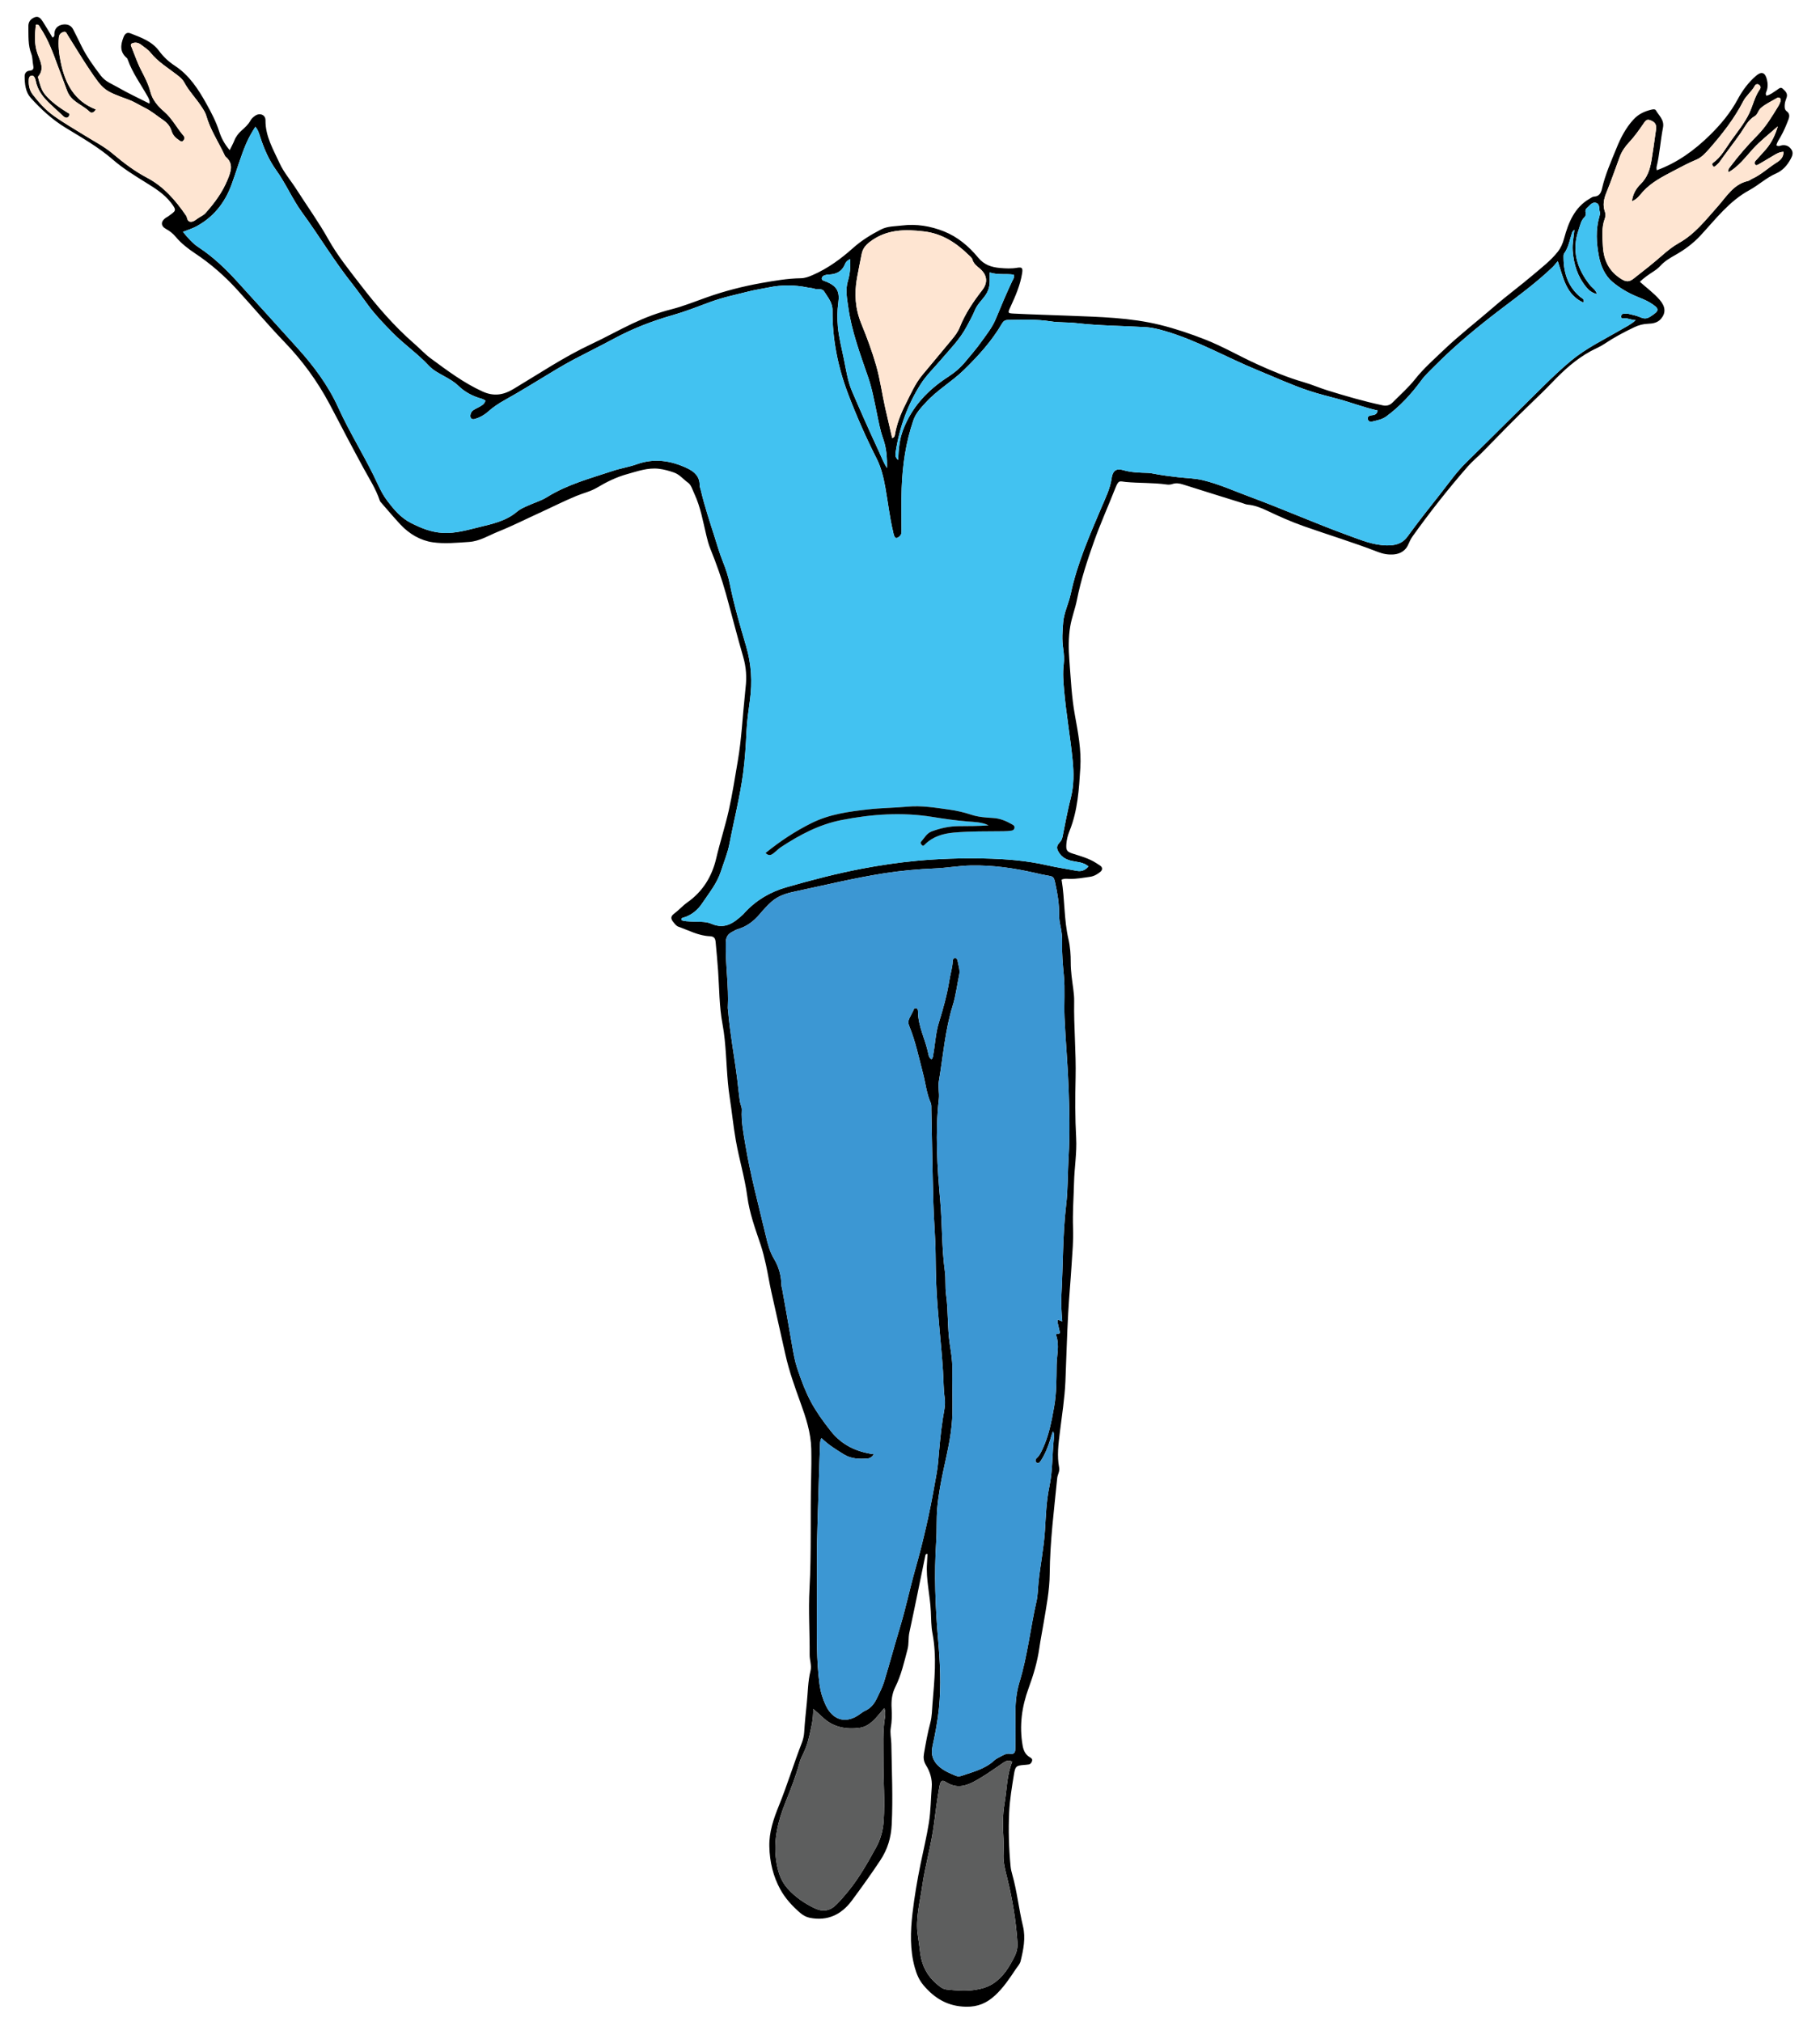
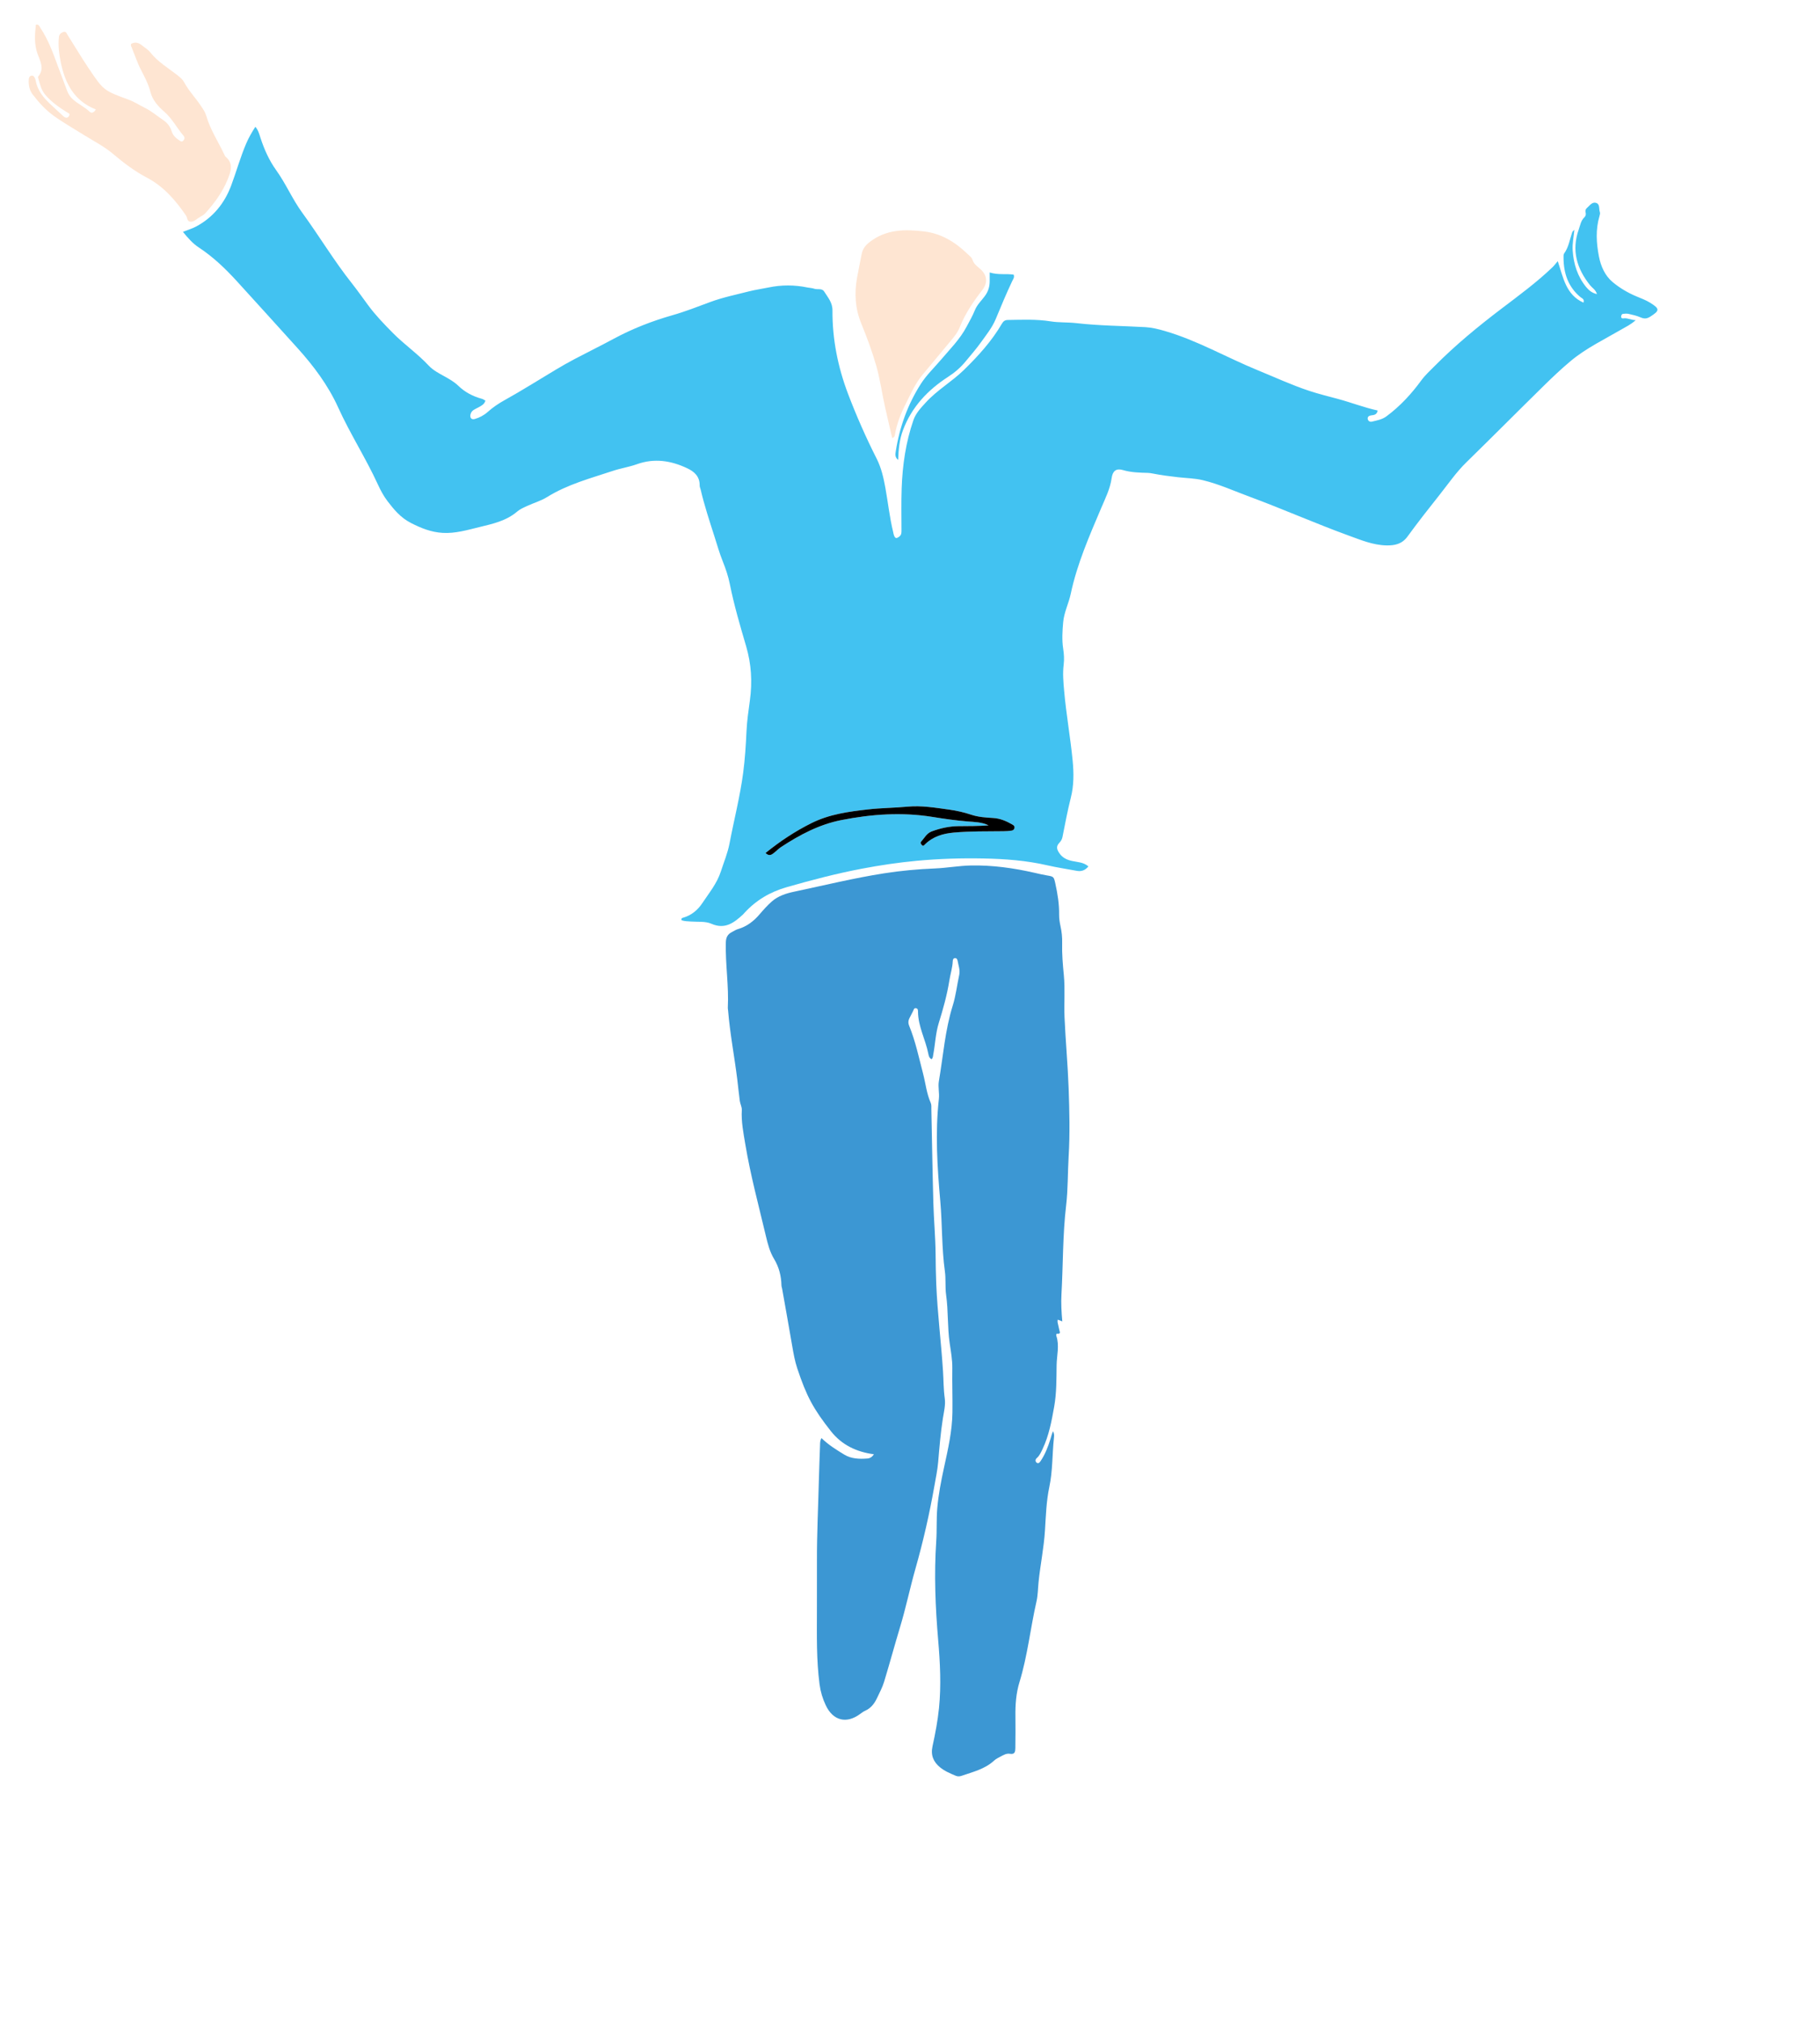
<svg xmlns="http://www.w3.org/2000/svg" version="1.1" id="Layer_1" x="0px" y="0px" width="486.632px" height="540.64px" viewBox="40.104 251.36 486.632 540.64" enable-background="new 40.104 251.36 486.632 540.64" xml:space="preserve">
-   <path d="M101.519,291.502c0.476-0.971,0.914-1.74,1.237-2.557c0.428-1.087,1.11-1.953,1.953-2.707  c0.889-0.793,1.776-1.568,2.367-2.664c0.273-0.506,0.767-0.932,1.246-1.269c1.217-0.854,2.782-0.275,2.767,1.21  c-0.043,4.297,2.083,7.792,3.752,11.442c1.156,2.529,3.009,4.643,4.498,6.978c2.859,4.481,5.971,8.786,8.577,13.445  c2.417,4.32,5.533,8.16,8.534,12.065c4.384,5.707,9.056,11.142,14.474,15.846c1.464,1.27,2.784,2.729,4.329,3.866  c4.412,3.247,8.797,6.546,13.808,8.839c2.953,1.351,5.492,1.059,8.335-0.642c6.858-4.101,13.504-8.583,20.769-11.98  c3.736-1.748,7.357-3.778,11.099-5.542c3.34-1.576,6.749-2.869,10.336-3.779c3.202-0.811,6.297-2.072,9.424-3.181  c4.802-1.702,9.71-2.966,14.714-3.854c3.479-0.619,6.958-1.215,10.504-1.271c1.094-0.017,2.102-0.393,3.146-0.848  c4.054-1.767,7.548-4.325,10.848-7.271c2.222-1.984,4.755-3.539,7.404-4.903c1.799-0.926,3.715-0.834,5.603-1.073  c3.898-0.493,7.715,0.16,11.287,1.584c3.599,1.436,6.639,3.983,9.125,7.009c1.599,1.948,3.581,2.554,5.8,2.757  c1.531,0.139,3.08,0.216,4.633-0.056c1.334-0.232,1.525,0.11,1.305,1.495c-0.502,3.168-1.772,6.051-3.089,8.915  c-0.787,1.705-0.782,1.759,0.941,1.845c4.92,0.248,9.845,0.375,14.763,0.57c8.133,0.322,16.325,0.486,24.291,2.452  c4.062,1.003,8.048,2.345,11.977,3.884c4.821,1.887,9.281,4.511,13.976,6.637c4.037,1.826,8.12,3.552,12.389,4.776  c2.195,0.63,4.305,1.564,6.49,2.238c4.854,1.497,9.729,2.926,14.702,3.972c1.059,0.223,1.91-0.045,2.629-0.77  c2.041-2.06,4.216-3.964,6.04-6.268c2.228-2.814,4.927-5.183,7.512-7.657c4.312-4.121,9.023-7.745,13.514-11.639  c3.429-2.971,7.092-5.652,10.545-8.595c2.258-1.922,4.637-3.731,6.514-6.092c0.849-1.066,1.356-2.25,1.723-3.603  c1.163-4.268,2.776-8.289,6.839-10.633c0.387-0.224,0.759-0.526,1.188-0.548c1.342-0.07,1.839-0.924,2.108-2.123  c0.849-3.764,2.435-7.263,3.865-10.806c1.122-2.783,2.491-5.445,4.569-7.698c1.352-1.462,2.938-2.177,4.751-2.614  c0.458-0.11,1.007-0.203,1.232,0.188c0.832,1.437,2.296,2.553,1.891,4.612c-0.686,3.476-0.876,7.041-1.709,10.496  c-0.066,0.273,0.022,0.587,0.042,0.902c5.489-2.007,10.047-5.314,14.195-9.383c2.956-2.9,5.526-5.994,7.51-9.694  c1.229-2.292,2.825-4.433,4.824-6.158c1.484-1.283,2.455-0.953,2.934,1.005c0.272,1.117,0.274,2.244-0.201,3.333  c-0.118,0.273-0.177,0.577,0.056,0.976c1.053-0.242,1.897-0.951,2.796-1.534c0.49-0.318,0.992-0.904,1.558-0.365  c0.618,0.591,1.401,1.224,1.079,2.287c-0.193,0.647-0.495,1.252-0.532,1.953c-0.035,0.688-0.107,1.346,0.551,1.824  c0.813,0.591,0.749,1.387,0.425,2.231c-0.591,1.549-1.232,3.069-2.053,4.511c-0.43,0.757-0.968,1.479-1.153,2.34  c0.611,0.42,1.093,0.037,1.584-0.02c1.079-0.125,1.901,0.324,2.46,1.196c0.554,0.864,0.206,1.703-0.25,2.531  c-0.93,1.686-2.119,3.05-3.9,3.828c-2.594,1.133-4.686,3.133-7.155,4.474c-5.347,2.904-8.99,7.749-13.034,12.108  c-1.97,2.122-4.206,3.772-6.646,5.156c-1.494,0.847-2.945,1.684-4.112,2.982c-0.553,0.614-1.22,1.082-1.907,1.532  c-1.24,0.81-2.464,1.648-3.542,2.7c1.804,1.627,3.742,3.02,5.303,4.831c1.57,1.821,1.679,3.506,0.329,5.084  c-0.88,1.033-2.192,1.266-3.397,1.303c-1.367,0.043-2.57,0.371-3.791,0.956c-2.739,1.312-5.41,2.725-7.941,4.435  c-1.159,0.784-2.486,1.298-3.718,1.972c-3.939,2.16-7.225,5.158-10.324,8.413c-1.747,1.835-3.579,3.588-5.407,5.343  c-4.407,4.236-8.684,8.61-12.947,12.999c-1.349,1.388-2.861,2.589-4.15,4.064c-5.209,5.965-10.108,12.185-14.722,18.643  c-0.472,0.659-0.818,1.38-1.142,2.152c-0.672,1.606-2.052,2.503-3.785,2.677c-1.493,0.149-2.984-0.118-4.343-0.646  c-6.532-2.537-13.232-4.564-19.835-6.89c-3.344-1.179-6.575-2.615-9.776-4.136c-1.67-0.793-3.374-1.466-5.236-1.632  c-0.502-0.046-0.986-0.287-1.479-0.441c-5.272-1.644-10.545-3.275-15.809-4.948c-0.948-0.3-1.863-0.443-2.812-0.12  c-0.505,0.174-1.017,0.204-1.529,0.132c-3.659-0.514-7.357-0.336-11.028-0.686c-1.493-0.141-1.817-0.611-2.657,1.521  c-1.901,4.832-4.037,9.575-5.778,14.465c-1.814,5.093-3.496,10.242-4.555,15.586c-0.467,2.353-1.364,4.609-1.771,6.999  c-0.524,3.091-0.466,6.19-0.229,9.279c0.372,4.81,0.589,9.642,1.452,14.41c0.848,4.681,1.759,9.372,1.464,14.174  c-0.349,5.727-0.697,11.46-2.883,16.863c-0.45,1.115-0.766,2.279-0.849,3.505c-0.114,1.668,0.103,2.051,1.752,2.576  c2.105,0.673,4.244,1.246,6.142,2.456c0.375,0.238,0.756,0.468,1.122,0.722c0.755,0.523,0.652,1.206,0.069,1.681  c-0.799,0.646-1.685,1.174-2.759,1.326c-1.827,0.258-3.638,0.596-5.494,0.558c-0.643-0.012-1.315-0.175-2.113,0.213  c0.892,5.238,0.613,10.625,1.831,15.863c0.478,2.051,0.624,4.182,0.619,6.304c-0.004,2.353,0.363,4.663,0.671,6.983  c0.151,1.123,0.266,2.264,0.246,3.391c-0.121,6.801,0.541,13.58,0.383,20.392c-0.124,5.346-0.15,10.709,0.151,16.074  c0.224,3.965-0.478,7.978-0.569,11.975c-0.098,4.07-0.419,8.13-0.261,12.222c0.127,3.231-0.189,6.488-0.39,9.729  c-0.267,4.298-0.665,8.584-0.905,12.885c-0.344,6.106-0.494,12.224-0.752,18.335c-0.196,4.521-0.928,9.017-1.474,13.518  c-0.383,3.155-0.813,6.315-0.202,9.473c0.209,1.077-0.421,1.869-0.515,2.829c-0.831,8.493-1.936,16.957-2.001,25.529  c-0.033,4.519-0.937,9.007-1.679,13.476c-0.362,2.16-0.797,4.309-1.107,6.477c-0.526,3.677-1.578,7.193-2.854,10.657  c-1.825,4.96-2.529,10.054-1.61,15.334c0.233,1.339,0.729,2.443,1.895,3.13c0.417,0.246,0.788,0.468,0.632,1.018  c-0.128,0.448-0.392,0.837-0.877,0.929c-0.43,0.085-0.873,0.093-1.309,0.135c-2.017,0.185-2.295,0.31-2.655,2.521  c-0.544,3.349-1.114,6.721-1.276,10.103c-0.234,4.831-0.085,9.681,0.377,14.507c0.071,0.746,0.256,1.487,0.461,2.207  c1.278,4.509,1.738,9.192,2.842,13.738c0.772,3.184,0.123,6.319-0.633,9.401c-0.187,0.758-0.821,1.406-1.275,2.089  c-1.66,2.499-3.312,4.984-5.54,7.037c-2.235,2.059-4.585,3.085-7.75,3.033c-4.845-0.08-8.401-2.188-11.42-5.774  c-1.138-1.349-1.796-2.917-2.272-4.594c-1.365-4.817-1.208-9.738-0.641-14.62c0.512-4.419,1.268-8.818,2.156-13.174  c0.752-3.688,1.649-7.343,2.236-11.07c0.493-3.142,0.5-6.315,0.754-9.471c0.168-2.065-0.451-4.128-1.516-5.828  c-0.695-1.11-0.741-2.112-0.556-3.177c0.476-2.75,0.966-5.505,1.687-8.188c0.46-1.718,0.447-3.449,0.589-5.165  c0.515-6.242,1.178-12.487-0.009-18.75c-0.363-1.914-0.348-3.909-0.438-5.869c-0.197-4.296-1.326-8.511-1.026-12.849  c0.058-0.821,0.093-1.643,0.138-2.485c-0.532-0.129-0.562,0.294-0.629,0.613c-1.403,6.791-2.761,13.589-4.226,20.364  c-0.321,1.489-0.095,2.987-0.489,4.482c-0.902,3.432-1.683,6.904-3.27,10.082c-0.916,1.833-1.107,3.737-0.986,5.707  c0.106,1.743,0.081,3.467-0.221,5.19c-0.25,1.436,0.124,2.862,0.147,4.298c0.114,7.179,0.448,14.353,0.105,21.533  c-0.165,3.477-1.083,6.612-3.018,9.546c-2.439,3.697-5.025,7.282-7.65,10.828c-2.782,3.757-6.527,5.546-11.261,4.592  c-0.995-0.202-1.807-0.685-2.535-1.305c-2.109-1.798-4.014-3.897-5.331-6.296c-1.912-3.485-2.834-7.362-2.93-11.442  c-0.091-3.902,1.147-7.448,2.555-10.924c2.236-5.518,3.968-11.22,6.118-16.764c0.35-0.903,0.588-1.896,0.646-2.862  c0.163-2.635,0.429-5.257,0.703-7.881c0.298-2.852,0.283-5.732,0.983-8.539c0.357-1.432-0.243-2.852-0.231-4.278  c0.049-5.895-0.354-11.787-0.033-17.694c0.533-9.799,0.185-19.616,0.429-29.425c0.066-2.643,0.097-5.269,0.039-7.914  c-0.098-4.417-1.45-8.439-2.911-12.469c-1.53-4.221-3.032-8.424-4.018-12.847c-1.246-5.594-2.521-11.179-3.762-16.772  c-0.522-2.353-0.89-4.744-1.412-7.099c-0.408-1.839-0.847-3.682-1.447-5.459c-1.418-4.211-2.955-8.368-3.548-12.829  c-0.677-5.094-2.198-10.019-3.08-15.068c-0.662-3.78-1.037-7.61-1.625-11.405c-0.802-5.159-0.799-10.385-1.346-15.562  c-0.142-1.349-0.32-2.699-0.572-4.03c-0.889-4.7-0.859-9.477-1.184-14.226c-0.175-2.562-0.426-5.119-0.657-7.68  c-0.088-0.964-0.317-1.597-1.569-1.641c-2.994-0.109-5.656-1.574-8.431-2.557c-0.506-0.181-0.921-0.733-1.294-1.188  c-0.762-0.925-0.78-1.562,0.189-2.281c1.252-0.933,2.285-2.131,3.545-3.018c4.093-2.892,6.569-6.889,7.708-11.762  c1.015-4.338,2.404-8.57,3.375-12.908c0.97-4.334,1.633-8.741,2.392-13.125c1.02-5.883,1.263-11.859,1.911-17.786  c0.065-0.599,0.096-1.202,0.171-1.799c0.349-2.807,0.159-5.532-0.641-8.277c-1.621-5.563-3.038-11.188-4.588-16.774  c-1.15-4.139-2.602-8.174-4.206-12.148c-0.455-1.124-0.755-2.272-1.038-3.453c-0.909-3.796-1.568-7.678-3.239-11.242  c-0.479-1.019-0.83-2.325-1.643-2.899c-1.268-0.896-2.257-2.209-3.787-2.742c-1.328-0.462-2.659-0.839-4.06-1.002  c-2.948-0.344-5.667,0.659-8.426,1.42c-2.856,0.788-5.516,2.081-8.062,3.608c-1.733,1.04-3.694,1.469-5.531,2.227  c-3.334,1.375-6.545,3.013-9.82,4.507c-3.694,1.686-7.342,3.536-11.09,5.035c-2.529,1.011-4.913,2.568-7.81,2.763  c-3.242,0.216-6.525,0.553-9.694,0.096c-3.29-0.475-6.258-2.208-8.625-4.73c-1.731-1.849-3.361-3.798-5.032-5.708  c-0.195-0.224-0.432-0.455-0.521-0.726c-1.044-3.178-2.885-5.942-4.441-8.842c-1.449-2.7-2.914-5.394-4.339-8.108  c-1.568-2.99-3.112-5.992-4.706-8.969c-3.243-6.059-7.256-11.544-11.986-16.45c-4.401-4.563-8.472-9.434-12.756-14.104  c-3.341-3.641-7.015-6.847-11.103-9.57c-1.916-1.276-3.742-2.68-5.25-4.484c-0.711-0.852-1.566-1.532-2.567-2.074  c-1.487-0.806-1.435-2.076,0.013-3.027c0.187-0.122,0.396-0.208,0.574-0.342c1.986-1.494,2.469-1.441,0.689-3.711  c-1.821-2.323-4.213-3.798-6.564-5.263c-3.083-1.924-6.164-3.797-8.932-6.2c-3.885-3.372-8.336-5.891-12.682-8.548  c-3.52-2.152-6.528-4.908-9.27-7.959c-1.396-1.552-1.611-3.679-1.628-5.753c-0.007-0.907,0.522-1.442,1.342-1.511  c1.101-0.09,1.098-0.696,0.925-1.556c-0.193-0.96-0.125-2.013-0.473-2.9c-0.944-2.401-0.745-4.884-0.798-7.364  c-0.027-1.258,0.623-2.005,1.627-2.433c1.159-0.492,1.768,0.411,2.293,1.226c0.882,1.367,1.692,2.78,2.537,4.18  c0.676-0.33,0.462-0.829,0.501-1.216c0.135-1.358,1.057-2.054,2.166-2.25c1.072-0.189,2.217,0.06,2.824,1.224  c0.725,1.388,1.415,2.793,2.096,4.204c1.448,2.995,3.364,5.663,5.374,8.277c1.194,1.553,2.975,2.172,4.542,3.08  c2.687,1.557,5.514,2.856,8.417,4.332c0.154-0.853-0.23-1.453-0.58-2.076c-1.792-3.201-3.99-6.174-5.227-9.691  c-0.05-0.14-0.106-0.307-0.211-0.395c-1.943-1.617-1.755-3.496-0.896-5.65c0.433-1.083,1.065-1.275,1.853-0.964  c2.81,1.109,5.723,2.101,7.648,4.712c1.17,1.587,2.556,2.872,4.202,3.945c3.836,2.504,6.284,6.276,8.477,10.233  c1.306,2.355,2.55,4.729,3.381,7.342C99.266,288.258,100.172,289.92,101.519,291.502z M108.381,285.256  c-0.933,1.449-1.752,2.866-2.411,4.395c-1.578,3.667-2.636,7.528-4.029,11.259c-1.797,4.817-4.871,8.582-9.371,10.994  c-1.076,0.576-2.267,0.927-3.548,1.437c1.337,1.64,2.609,3.097,4.221,4.156c3.812,2.506,7.093,5.633,10.168,9.001  c5.426,5.946,10.824,11.917,16.222,17.889c4.33,4.79,8.212,9.974,10.89,15.886c3.202,7.064,7.4,13.561,10.624,20.598  c0.716,1.563,1.548,3.116,2.583,4.468c1.745,2.277,3.499,4.411,6.245,5.819c2.765,1.418,5.443,2.479,8.497,2.657  c3.372,0.198,6.583-0.763,9.789-1.545c3.551-0.867,7.189-1.633,10.141-4.163c0.774-0.662,1.771-1.077,2.707-1.51  c1.742-0.805,3.636-1.335,5.253-2.342c5.487-3.415,11.632-5.029,17.636-7.023c2.096-0.696,4.312-1.022,6.389-1.768  c4.676-1.679,9.128-0.978,13.477,1.078c1.889,0.894,3.364,2.194,3.321,4.617c-0.005,0.362,0.182,0.725,0.268,1.092  c0.991,4.26,2.373,8.402,3.697,12.56c0.708,2.222,1.343,4.463,2.216,6.635c0.784,1.947,1.465,3.977,1.879,6.033  c1.129,5.636,2.744,11.136,4.358,16.624c1.411,4.794,1.686,9.538,1.013,14.476c-0.375,2.751-0.782,5.52-0.912,8.32  c-0.169,3.684-0.402,7.379-0.883,11.03c-0.838,6.365-2.45,12.581-3.646,18.879c-0.495,2.606-1.519,5.024-2.324,7.521  c-1.039,3.221-3.163,5.766-4.973,8.489c-1.208,1.816-2.884,3.233-5.053,3.852c-0.244,0.069-0.592,0.098-0.499,0.677  c0.768,0.319,1.644,0.302,2.515,0.367c1.837,0.139,3.855-0.115,5.465,0.591c3.637,1.597,6.027-0.238,8.448-2.456  c0.164-0.15,0.302-0.329,0.454-0.495c3.11-3.376,6.854-5.564,11.236-6.819c6.656-1.906,13.332-3.658,20.134-4.949  c4.859-0.922,9.736-1.65,14.649-2.108c5.949-0.553,11.915-0.739,17.89-0.621c5.748,0.115,11.462,0.544,17.096,1.845  c2.564,0.592,5.177,0.96,7.766,1.454c1.27,0.244,2.283-0.115,3.147-1.178c-1.329-1.156-2.939-1.131-4.413-1.462  c-1.358-0.304-2.521-0.855-3.323-2.027c-0.599-0.877-1.049-1.749-0.067-2.783c0.35-0.37,0.729-0.878,0.859-1.527  c0.699-3.544,1.369-7.099,2.252-10.594c0.827-3.284,0.799-6.577,0.479-9.879c-0.605-6.24-1.728-12.413-2.276-18.663  c-0.204-2.343-0.419-4.659-0.123-7.008c0.178-1.428,0.077-2.872-0.138-4.298c-0.353-2.339-0.204-4.663,0-7.01  c0.234-2.684,1.483-5.046,2.03-7.633c1.697-8.001,4.961-15.425,8.128-22.89c1.108-2.611,2.414-5.176,2.814-8.077  c0.255-1.856,1.221-2.63,2.984-2.108c2.236,0.663,4.481,0.701,6.752,0.766c0.44,0.013,0.881,0.093,1.315,0.179  c2.243,0.447,4.504,0.725,6.776,0.983c2.188,0.25,4.391,0.266,6.571,0.791c4.329,1.044,8.36,2.891,12.514,4.425  c8.858,3.271,17.5,7.115,26.372,10.342c3.313,1.205,6.609,2.598,10.202,2.662c2.16,0.038,4.13-0.335,5.602-2.359  c2.776-3.811,5.688-7.519,8.618-11.209c2.322-2.924,4.437-6.017,7.126-8.644c6.933-6.774,13.767-13.654,20.684-20.446  c2.336-2.294,4.719-4.556,7.228-6.65c4.124-3.447,8.96-5.738,13.549-8.425c1.22-0.714,2.52-1.303,3.818-2.489  c-1.351-0.043-2.269-0.662-3.344-0.464c-0.287,0.053-0.589-0.129-0.546-0.52c0.031-0.302,0.161-0.646,0.47-0.687  c0.504-0.066,1.042-0.113,1.529-0.002c1.07,0.243,2.161,0.488,3.166,0.919c0.965,0.416,1.657,0.434,2.63-0.185  c2.516-1.599,2.6-2.08-0.048-3.719c-1.125-0.696-2.39-1.165-3.615-1.675c-2.324-0.965-4.515-2.264-6.416-3.852  c-2.018-1.684-3.146-4.189-3.655-6.834c-0.689-3.582-0.922-7.19,0.141-10.766c0.104-0.352,0.224-0.793,0.108-1.104  c-0.3-0.812,0.06-2.027-0.879-2.405c-1.168-0.471-1.827,0.675-2.598,1.324c-0.374,0.313-0.446,0.744-0.324,1.233  c0.12,0.468,0.011,0.92-0.34,1.248c-0.932,0.873-1.102,2.105-1.501,3.228c-1.997,5.623-0.515,10.494,3.034,14.94  c0.562,0.707,1.466,1.156,1.837,2.353c-1.371-0.298-2.21-1.053-2.892-1.882c-2.297-2.801-3.36-6.134-3.604-9.739  c-0.128-1.857,0.266-3.701,0.456-5.563c-0.285,0.217-0.506,0.441-0.598,0.71c-0.652,1.903-0.931,3.948-2.155,5.631  c-0.191,0.263-0.152,0.734-0.15,1.109c0.016,4.184,1.246,7.823,4.52,10.542c0.412,0.341,1.139,0.508,0.815,1.478  c-4.725-2.088-5.423-6.786-6.88-11.089c-0.536,0.624-0.933,1.168-1.408,1.625c-4.259,4.079-8.998,7.555-13.663,11.096  c-6.224,4.725-12.24,9.673-17.768,15.237c-1.26,1.269-2.601,2.492-3.655,3.93c-2.672,3.65-5.688,6.913-9.305,9.592  c-1.185,0.877-2.559,1.098-3.904,1.424c-0.511,0.123-1.072-0.165-1.114-0.815c-0.034-0.526,0.389-0.782,0.856-0.847  c0.8-0.113,1.63-0.144,1.794-1.318c-3.619-0.792-7.062-2.142-10.621-3.098c-2.559-0.686-5.134-1.319-7.646-2.148  c-4.698-1.549-9.196-3.642-13.775-5.513c-8.324-3.401-16.175-7.981-24.863-10.499c-1.715-0.498-3.405-0.925-5.181-1.025  c-6.17-0.349-12.36-0.371-18.508-1.078c-2.277-0.262-4.592-0.11-6.829-0.467c-3.823-0.611-7.628-0.426-11.451-0.371  c-0.77,0.011-1.192,0.321-1.572,0.973c-2.741,4.705-6.359,8.668-10.2,12.414c-3.191,3.111-7.111,5.331-10.147,8.658  c-1.318,1.445-2.673,2.85-3.325,4.737c-2.031,5.882-2.921,11.991-3.14,18.199c-0.13,3.695-0.054,7.398-0.05,11.097  c0,0.688,0.065,1.319-0.587,1.821c-0.763,0.587-1.104,0.545-1.442-0.391c-0.102-0.282-0.137-0.588-0.209-0.882  c-0.945-3.887-1.364-7.871-2.076-11.801c-0.486-2.68-1.095-5.328-2.323-7.751c-2.849-5.631-5.403-11.41-7.643-17.306  c-2.713-7.139-4.223-14.611-4.172-22.319c0.014-2.13-1.242-3.491-2.211-5.049c-0.606-0.974-1.786-0.442-2.668-0.759  c-0.548-0.197-1.161-0.198-1.738-0.318c-3.508-0.731-7.013-0.743-10.524-0.005c-1.731,0.365-3.49,0.6-5.202,1.035  c-3.488,0.887-7.004,1.602-10.415,2.872c-3.304,1.229-6.601,2.523-10.005,3.494c-5.45,1.553-10.721,3.602-15.743,6.311  c-3.447,1.86-6.966,3.583-10.431,5.407c-1.697,0.894-3.365,1.849-5.014,2.832c-4.566,2.722-9.058,5.579-13.7,8.154  c-1.64,0.908-3.142,1.922-4.522,3.153c-1.028,0.915-2.19,1.527-3.473,1.897c-0.886,0.256-1.364-0.333-1.134-1.26  c0.28-1.129,1.313-1.396,2.104-1.844c0.794-0.452,1.593-0.782,1.885-1.819c-0.308-0.158-0.615-0.388-0.958-0.481  c-2.382-0.65-4.494-1.738-6.319-3.503c-1.058-1.023-2.369-1.771-3.673-2.494c-1.483-0.823-3.044-1.624-4.213-2.879  c-2.96-3.179-6.534-5.631-9.577-8.715c-2.31-2.34-4.592-4.688-6.558-7.342c-1.47-1.984-2.884-4.014-4.417-5.946  c-4.789-6.04-8.751-12.689-13.294-18.911c-2.607-3.571-4.348-7.721-6.935-11.32c-1.898-2.64-3.206-5.591-4.217-8.694  C109.414,287.181,109.156,286.146,108.381,285.256z M259.75,635.81c-0.4,0.712-0.369,1.317-0.388,1.92  c-0.097,3.02-0.231,6.04-0.307,9.062c-0.182,7.327-0.55,14.652-0.522,21.987c0.017,4.459-0.005,8.918-0.009,13.379  c-0.004,6.499-0.146,13.001,0.708,19.478c0.262,1.985,0.822,3.832,1.658,5.604c1.961,4.155,5.583,5.032,9.236,2.289  c0.415-0.312,0.848-0.621,1.315-0.832c1.509-0.678,2.454-1.899,3.142-3.359c0.672-1.427,1.434-2.835,1.893-4.336  c1.492-4.882,2.815-9.816,4.294-14.702c1.55-5.125,2.625-10.375,4.088-15.522c2.086-7.329,3.773-14.757,5.096-22.271  c0.366-2.081,0.808-4.159,0.989-6.26c0.335-3.911,0.649-7.817,1.259-11.694c0.28-1.783,0.756-3.576,0.5-5.401  c-0.339-2.402-0.307-4.82-0.462-7.229c-0.5-7.764-1.479-15.487-1.808-23.272c-0.114-2.712-0.146-5.409-0.174-8.116  c-0.045-4.532-0.476-9.061-0.601-13.595c-0.23-8.315-0.355-16.634-0.531-24.95c-0.015-0.604,0.062-1.277-0.168-1.796  c-1.117-2.503-1.369-5.232-2.055-7.844c-1.129-4.301-2.027-8.668-3.723-12.792c-0.293-0.71-0.237-1.319,0.058-1.945  c0.319-0.679,0.712-1.325,1.024-2.006c0.156-0.341,0.211-0.766,0.688-0.726c0.614,0.05,0.6,0.565,0.606,1.008  c0.051,3.94,2.007,7.386,2.751,11.143c0.107,0.544,0.225,1.164,0.853,1.49c0.426-0.319,0.389-0.786,0.47-1.221  c0.533-2.814,0.62-5.696,1.479-8.463c1.162-3.737,2.22-7.51,2.837-11.397c0.272-1.706,0.821-3.362,0.896-5.107  c0.017-0.377,0.118-0.795,0.576-0.839c0.441-0.038,0.659,0.327,0.722,0.7c0.216,1.254,0.719,2.464,0.433,3.792  c-0.587,2.726-0.897,5.536-1.725,8.181c-2.067,6.589-2.552,13.458-3.708,20.207c-0.274,1.593,0.176,3.145-0.002,4.743  c-1.02,9.134-0.426,18.281,0.375,27.372c0.55,6.241,0.365,12.521,1.231,18.741c0.287,2.071,0.034,4.219,0.33,6.326  c0.601,4.264,0.329,8.598,0.949,12.868c0.325,2.233,0.741,4.495,0.705,6.736c-0.062,3.917,0.086,7.837,0.034,11.752  c-0.065,5.069-1.19,9.884-2.239,14.722c-0.786,3.617-1.496,7.21-1.815,10.903c-0.255,2.939-0.077,5.883-0.275,8.811  c-0.599,8.852-0.239,17.675,0.518,26.495c0.519,6.034,0.828,12.085,0.221,18.119c-0.346,3.439-0.999,6.863-1.739,10.24  c-0.528,2.414,0.26,4.166,1.978,5.596c1.26,1.048,2.783,1.676,4.279,2.303c0.48,0.198,1.002,0.179,1.518-0.002  c3.036-1.057,6.212-1.777,8.704-4.08c0.482-0.446,1.108-0.745,1.698-1.059c0.781-0.415,1.614-0.909,2.495-0.754  c1.384,0.244,1.474-0.605,1.48-1.581c0.02-2.797,0.063-5.594,0.019-8.392c-0.052-3.116,0.175-6.213,1.086-9.182  c2.164-7.06,2.914-14.424,4.553-21.597c0.381-1.676,0.372-3.447,0.55-5.169c0.47-4.582,1.412-9.098,1.706-13.702  c0.25-3.921,0.358-7.864,1.174-11.72c0.91-4.312,0.763-8.72,1.223-13.067c0.058-0.527,0.139-1.108-0.243-1.805  c-0.352,0.809-0.489,1.453-0.687,2.088c-0.647,2.087-1.436,4.126-2.671,5.938c-0.254,0.373-0.644,0.74-1.073,0.313  c-0.355-0.353-0.304-0.825,0.103-1.184c0.753-0.659,1.135-1.562,1.556-2.448c1.695-3.574,2.398-7.432,3.088-11.294  c0.652-3.659,0.6-7.384,0.65-11.073c0.035-2.608,0.804-5.252-0.078-7.86c-0.076-0.219-0.003-0.592,0.187-0.567  c1.155,0.152,0.686-0.583,0.588-1.087c-0.13-0.667-0.312-1.321-0.441-1.985c-0.04-0.199,0.019-0.421,0.034-0.683  c0.37,0.141,0.693,0.262,1.232,0.464c-0.229-2.503-0.355-4.896-0.223-7.285c0.442-7.91,0.316-15.852,1.246-23.74  c0.512-4.35,0.41-8.747,0.674-13.115c0.364-6.049,0.211-12.091-0.003-18.127c-0.226-6.333-0.821-12.652-1.098-18.983  c-0.163-3.757,0.18-7.525-0.185-11.286c-0.276-2.858-0.527-5.721-0.45-8.595c0.043-1.529-0.115-3.026-0.439-4.5  c-0.229-1.04-0.388-2.077-0.374-3.141c0.033-2.816-0.411-5.569-1.016-8.303c-0.403-1.831-0.46-1.843-2.27-2.149  c-1.088-0.183-2.164-0.44-3.241-0.687c-5.61-1.285-11.276-2.079-17.037-1.968c-3.239,0.063-6.445,0.664-9.669,0.795  c-4.563,0.187-9.067,0.598-13.592,1.306c-8.072,1.266-16,3.209-23.981,4.896c-2.138,0.452-4.316,1.124-6.034,2.644  c-1.166,1.031-2.224,2.206-3.238,3.397c-1.588,1.869-3.435,3.279-5.786,3.965c-0.558,0.165-1.069,0.502-1.596,0.773  c-1.132,0.58-1.62,1.375-1.654,2.821c-0.143,5.829,0.833,11.617,0.53,17.442c-0.011,0.225,0.05,0.452,0.069,0.677  c0.505,6.174,1.686,12.252,2.45,18.389c0.243,1.945,0.422,3.903,0.69,5.848c0.112,0.814,0.579,1.622,0.534,2.411  c-0.18,3.114,0.435,6.14,0.937,9.162c1.378,8.277,3.573,16.365,5.5,24.518c0.501,2.12,1.046,4.251,2.195,6.149  c1.308,2.161,1.914,4.538,1.971,7.075c0.007,0.297,0.127,0.589,0.18,0.886c0.894,5.051,1.807,10.099,2.67,15.154  c0.356,2.083,0.72,4.165,1.386,6.165c2.459,7.366,4.228,10.727,8.974,16.746c2.946,3.735,6.923,5.575,11.509,6.183  c-0.415,0.623-0.934,1.071-1.729,1.133c-2.163,0.164-4.323,0.11-6.227-1.062C263.742,638.934,261.647,637.664,259.75,635.81z   M310.752,722.337c-1.013-0.589-1.727-0.176-2.415,0.284c-1.915,1.273-3.771,2.649-5.736,3.834  c-2.999,1.807-6.013,3.644-9.616,1.283c-1.046-0.685-1.435-0.244-1.716,1.339c-0.565,3.189-1.004,6.395-1.395,9.612  c-0.692,5.7-2.377,11.212-3.183,16.891c-0.623,4.396-1.888,8.729-1.163,13.254c0.25,1.557,0.426,3.132,0.633,4.699  c0.436,3.288,1.847,6.035,4.343,8.16c0.788,0.672,1.598,1.408,2.664,1.522c2.559,0.276,5.142,0.5,7.694,0.096  c1.658-0.262,3.294-0.702,4.772-1.664c2.721-1.77,4.327-4.415,5.743-7.256c0.588-1.18,0.861-2.372,0.772-3.703  c-0.397-5.895-1.346-11.69-2.78-17.413c-0.472-1.88-0.98-3.824-0.963-5.736c0.015-1.491,0.121-2.997,0.02-4.494  c-0.208-3.174-0.278-6.342,0.261-9.491C309.321,729.841,309.263,726.001,310.752,722.337z M75.172,263.09  c-0.188,0.456,0.035,0.693,0.145,0.965c0.827,2.016,1.512,4.11,2.509,6.032c0.985,1.898,1.959,3.758,2.499,5.861  c0.564,2.198,2.056,3.856,3.681,5.259c2.127,1.837,3.371,4.357,5.167,6.438c0.342,0.396,0.346,0.795,0.017,1.218  c-0.363,0.463-0.674,0.358-1.113,0.058c-0.93-0.634-1.726-1.32-2.081-2.48c-0.405-1.321-1.174-2.258-2.39-3.074  c-1.578-1.06-2.996-2.307-4.749-3.167c-1.445-0.709-2.8-1.616-4.337-2.18c-6.664-2.45-6.696-2.439-10.697-8.379  c-1.96-2.913-3.744-5.953-5.636-8.914c-0.251-0.392-0.419-1.06-1.138-0.816c-0.679,0.229-1.127,0.647-1.204,1.437  c-0.22,2.242,0.05,4.43,0.499,6.627c1.165,5.718,3.621,10.413,9.417,12.655c-0.547,0.752-1.1,1.177-1.713,0.582  c-1.342-1.308-3.075-2.032-4.441-3.281c-0.72-0.659-1.259-1.445-1.599-2.403c-0.781-2.194-1.652-4.356-2.448-6.546  c-1.284-3.531-2.579-7.056-4.673-10.195c-0.262-0.393-0.393-1.015-1.194-0.812c-0.277,2.61-0.479,5.144,0.445,7.761  c0.67,1.9,1.976,4.005,0.176,6.081c-0.069,0.079-0.019,0.296,0.02,0.437c0.436,1.596,0.8,3.217,1.926,4.512  c1.676,1.93,3.736,3.351,5.859,4.688c0.318,0.2,0.728,0.24,0.512,0.763c-0.199,0.482-0.584,0.729-1.058,0.555  c-0.33-0.12-0.61-0.414-0.883-0.665c-1.038-0.949-2.067-1.908-3.095-2.87c-1.875-1.755-3.475-3.694-3.955-6.367  c-0.04-0.22-0.121-0.438-0.215-0.642c-0.163-0.349-0.385-0.679-0.809-0.647c-0.53,0.04-0.772,0.458-0.809,0.926  c-0.113,1.47,0.136,2.924,1.017,4.079c1.634,2.145,3.465,4.162,5.632,5.721c2.583,1.858,5.358,3.433,8.056,5.12  c2.628,1.646,5.4,3.033,7.806,5.066c2.836,2.397,5.8,4.644,9.085,6.372c4.449,2.341,7.633,6.014,10.449,10.127  c0.383,0.56,0.229,1.616,1.243,1.647c0.792,0.024,1.357-0.52,1.968-0.939c0.669-0.46,1.438-0.756,2.003-1.389  c2.401-2.687,4.534-5.559,5.907-8.955c0.85-2.105,1.666-4.228-0.517-6.08c-0.162-0.138-0.258-0.369-0.354-0.572  c-1.625-3.459-3.773-6.662-4.842-10.398c-0.271-0.948-0.844-1.757-1.381-2.574c-1.439-2.187-3.294-4.06-4.547-6.398  c-0.413-0.771-1.13-1.363-1.849-1.924c-2.455-1.914-5.165-3.498-7.16-6.015c-0.635-0.801-1.574-1.353-2.388-2.002  C77.038,262.681,76.098,262.561,75.172,263.09z M257.522,708.203c0.095,2.868-0.552,5.145-1.085,7.458  c-0.342,1.479-0.788,2.886-1.435,4.244c-0.419,0.879-0.879,1.76-1.129,2.695c-0.978,3.64-2.364,7.133-3.755,10.608  c-1.992,4.973-3.241,10.009-2.491,15.407c0.387,2.791,1.126,5.442,3.063,7.601c2.026,2.26,4.441,3.928,7.128,5.232  c2.204,1.069,4.109,0.854,5.868-0.885c1.161-1.146,2.234-2.396,3.268-3.669c2.935-3.614,5.214-7.666,7.452-11.756  c1.183-2.164,1.777-4.441,1.957-6.885c0.396-5.437-0.09-10.868-0.06-16.303c0.021-3.854-0.225-7.699,0.423-11.525  c0.121-0.708,0.161-1.438-0.16-2.438c-0.765,0.895-1.335,1.558-1.901,2.222c-1.24,1.46-2.787,2.781-4.552,3.037  c-3.726,0.537-7.322-0.088-10.215-2.951C259.274,709.681,258.584,709.135,257.522,708.203z M278.656,368.475  c0.596-0.197,0.681-0.57,0.744-0.944c0.477-2.858,1.521-5.514,2.812-8.066c1.381-2.729,2.577-5.572,4.57-7.939  c2.597-3.085,5.158-6.202,7.742-9.298c0.869-1.039,1.699-2.126,2.198-3.384c1.462-3.678,3.642-6.868,6.032-9.953  c1.573-2.029,1.268-4.109-0.687-5.74c-0.807-0.673-1.618-1.285-1.951-2.371c-0.182-0.594-0.709-0.946-1.136-1.362  c-3.334-3.239-7.068-5.619-11.766-6.181c-5.148-0.617-10.11-0.604-14.542,2.798c-1.146,0.88-1.903,1.828-2.173,3.233  c-0.415,2.146-0.875,4.285-1.255,6.437c-0.733,4.162-0.495,8.13,1.153,12.17c1.496,3.669,2.9,7.42,3.998,11.268  c1.057,3.706,1.553,7.527,2.401,11.273C277.407,363.1,278.035,365.781,278.656,368.475z M476.457,305.161  c0.241-2.003,1.148-3.444,2.352-4.628c1.745-1.72,2.463-3.882,2.858-6.204c0.416-2.452,0.732-4.922,1.088-7.385  c0.074-0.52,0.181-1.045,0.172-1.567c-0.021-1.064-0.69-1.542-1.61-1.885c-0.969-0.36-1.323,0.269-1.754,0.89  c-1.194,1.718-2.378,3.436-3.818,4.966c-1.068,1.136-1.991,2.43-2.551,3.935c-1.179,3.172-2.261,6.384-3.544,9.509  c-0.718,1.748-1.067,3.405-0.406,5.225c0.208,0.573,0.164,1.225-0.048,1.789c-0.908,2.417-0.646,4.936-0.51,7.397  c0.21,3.827,1.72,6.883,5.182,8.901c1.38,0.803,2.198,0.391,3.107-0.321c2.576-2.014,5.158-4.03,7.61-6.194  c1.405-1.242,2.894-2.408,4.471-3.291c4.246-2.376,7.139-6.158,10.297-9.698c2.379-2.669,4.248-5.993,8.105-6.849  c0.416-0.093,0.774-0.431,1.177-0.613c2.38-1.081,4.28-2.925,6.475-4.302c0.957-0.6,1.898-1.379,1.874-2.886  c-1.088,0.026-1.894,0.51-2.709,1.008c-1.326,0.81-2.676,1.583-4.015,2.372c-0.341,0.201-0.715,0.327-0.943-0.1  c-0.14-0.26-0.052-0.611,0.158-0.846c0.944-1.06,1.93-2.082,2.849-3.161c1.5-1.765,2.458-3.834,3.132-6.079  c-2.281,2.034-4.688,3.858-6.73,6.121c-1.971,2.185-3.756,4.604-6.436,6.145c-0.215-0.772,0.146-1.071,0.411-1.424  c2.247-3.001,4.706-5.827,7.324-8.476c2.293-2.321,3.917-5.083,5.602-7.828c0.233-0.38,0.409-0.807,0.548-1.235  c0.089-0.277,0.096-0.61-0.147-0.848c-0.251-0.244-0.566-0.184-0.81-0.035c-1.448,0.888-3.028,1.538-4.325,2.703  c-0.694,0.624-0.836,1.706-1.591,2.134c-1.848,1.047-2.682,2.964-3.804,4.571c-1.802,2.579-3.75,5.041-5.562,7.607  c-0.298,0.419-0.698,0.774-1.091,1.109c-0.199,0.169-0.492,0.402-0.751,0.057c-0.197-0.263-0.237-0.657-0.002-0.823  c2.193-1.539,3.428-3.924,4.926-6.035c1.685-2.37,3.567-4.632,4.82-7.297c0.985-2.1,1.457-4.441,2.819-6.37  c0.322-0.456,0.178-0.895-0.213-1.184c-0.425-0.315-0.916-0.171-1.144,0.263c-0.817,1.544-2.277,2.563-3.083,4.125  c-2.42,4.696-5.643,8.807-9.089,12.729c-0.974,1.108-2.08,2.316-3.372,2.856c-2.113,0.883-4.136,1.949-6.138,3.011  c-2.918,1.548-5.91,3.021-8.236,5.582C478.592,303.473,477.886,304.615,476.457,305.161z M304.73,324.204  c0,0.99,0.002,1.664,0,2.339c-0.004,1.457-0.368,2.694-1.279,3.94c-0.91,1.251-2.093,2.325-2.697,3.833  c-0.604,1.508-1.426,2.916-2.182,4.347c-1.822,3.446-4.51,6.084-6.953,8.965c-1.784,2.102-3.813,4.04-5.29,6.349  c-3.507,5.48-5.696,11.551-6.715,18.037c-0.115,0.733-0.287,1.578,0.64,2.302c0.107-2.854,0.34-5.443,1.292-7.967  c2.365-6.273,6.676-10.761,12.086-14.26c1.772-1.146,3.33-2.491,4.667-4.12c1.377-1.675,2.819-3.305,4.076-5.071  c1.431-2.006,3.012-3.94,3.971-6.252c1.409-3.401,2.822-6.798,4.396-10.124c0.244-0.516,0.684-1.018,0.384-1.744  C309.118,324.478,307.033,324.917,304.73,324.204z M277.266,376.474c0.06-2.719-0.135-5.339-1.035-7.852  c-0.764-2.135-1.17-4.361-1.631-6.579c-0.692-3.314-1.281-6.656-2.383-9.873c-2.12-6.18-4.44-12.318-5.332-18.843  c-0.305-2.235-0.794-4.488-0.063-6.88c0.533-1.743,0.722-3.73,0.619-5.823c-0.801,0.335-1.192,0.797-1.409,1.342  c-0.815,2.035-2.39,2.743-4.393,2.792c-0.36,0.009-0.73,0.094-1.074,0.208c-0.36,0.121-0.689,0.389-0.735,0.778  c-0.054,0.447,0.335,0.608,0.689,0.734c0.209,0.074,0.424,0.132,0.626,0.222c2.782,1.215,3.521,2.626,3.099,5.659  c-0.291,2.086-0.303,4.173-0.112,6.295c0.265,2.954,1.021,5.786,1.605,8.662c0.598,2.942,1.029,5.953,2.215,8.718  c2.283,5.323,4.642,10.613,7.08,15.864C275.742,373.429,276.33,375.031,277.266,376.474z" />
  <path fill="#42C2F1" d="M108.381,285.256c0.776,0.89,1.033,1.926,1.354,2.912c1.011,3.103,2.318,6.055,4.217,8.694  c2.587,3.6,4.328,7.75,6.935,11.321c4.542,6.222,8.505,12.871,13.294,18.91c1.532,1.933,2.946,3.962,4.416,5.947  c1.966,2.655,4.248,5.001,6.559,7.343c3.044,3.083,6.616,5.535,9.577,8.714c1.169,1.255,2.729,2.056,4.213,2.879  c1.305,0.725,2.615,1.471,3.673,2.493c1.826,1.766,3.938,2.855,6.32,3.504c0.342,0.094,0.648,0.321,0.957,0.48  c-0.291,1.038-1.089,1.368-1.884,1.82c-0.792,0.448-1.825,0.714-2.104,1.844c-0.229,0.927,0.249,1.516,1.135,1.26  c1.283-0.37,2.444-0.981,3.472-1.897c1.381-1.23,2.883-2.245,4.523-3.153c4.642-2.574,9.134-5.432,13.7-8.153  c1.649-0.983,3.317-1.937,5.014-2.831c3.466-1.826,6.985-3.547,10.431-5.408c5.021-2.71,10.293-4.758,15.742-6.311  c3.405-0.97,6.7-2.265,10.006-3.494c3.411-1.269,6.927-1.984,10.415-2.872c1.712-0.436,3.47-0.67,5.202-1.034  c3.511-0.739,7.016-0.726,10.524,0.005c0.577,0.12,1.19,0.121,1.738,0.317c0.883,0.317,2.063-0.215,2.668,0.759  c0.97,1.557,2.227,2.917,2.212,5.049c-0.051,7.707,1.459,15.179,4.171,22.318c2.241,5.896,4.794,11.675,7.644,17.306  c1.226,2.423,1.836,5.07,2.322,7.751c0.713,3.93,1.131,7.915,2.076,11.801c0.071,0.294,0.106,0.6,0.209,0.882  c0.339,0.937,0.68,0.977,1.443,0.391c0.653-0.502,0.588-1.133,0.587-1.822c-0.004-3.698-0.081-7.4,0.049-11.096  c0.219-6.208,1.109-12.317,3.14-18.199c0.651-1.887,2.006-3.292,3.324-4.736c3.036-3.328,6.957-5.547,10.147-8.659  c3.842-3.746,7.459-7.709,10.201-12.415c0.379-0.65,0.803-0.96,1.572-0.973c3.822-0.056,7.628-0.24,11.45,0.372  c2.237,0.356,4.552,0.205,6.829,0.467c6.147,0.708,12.338,0.729,18.508,1.078c1.775,0.101,3.466,0.528,5.182,1.024  c8.688,2.519,16.538,7.099,24.862,10.5c4.58,1.871,9.078,3.964,13.775,5.514c2.513,0.829,5.089,1.46,7.646,2.147  c3.559,0.956,7.003,2.306,10.621,3.097c-0.165,1.174-0.995,1.206-1.794,1.318c-0.468,0.066-0.891,0.322-0.857,0.848  c0.043,0.65,0.605,0.938,1.115,0.815c1.346-0.326,2.721-0.546,3.905-1.424c3.615-2.681,6.631-5.941,9.304-9.593  c1.055-1.438,2.396-2.661,3.655-3.929c5.528-5.563,11.545-10.513,17.77-15.237c4.665-3.541,9.402-7.017,13.662-11.096  c0.476-0.456,0.872-1.002,1.408-1.625c1.456,4.304,2.154,9.001,6.879,11.088c0.324-0.969-0.404-1.136-0.814-1.478  c-3.274-2.719-4.506-6.357-4.521-10.542c-0.001-0.375-0.04-0.846,0.151-1.108c1.225-1.684,1.503-3.729,2.155-5.631  c0.093-0.269,0.314-0.493,0.599-0.71c-0.191,1.863-0.584,3.707-0.457,5.563c0.245,3.606,1.308,6.939,3.604,9.741  c0.683,0.829,1.52,1.583,2.892,1.881c-0.37-1.197-1.274-1.646-1.838-2.353c-3.548-4.446-5.03-9.317-3.032-14.94  c0.398-1.124,0.569-2.356,1.5-3.229c0.351-0.329,0.46-0.78,0.341-1.249c-0.123-0.489-0.05-0.92,0.323-1.233  c0.771-0.649,1.431-1.793,2.597-1.325c0.94,0.38,0.58,1.595,0.88,2.406c0.115,0.311-0.004,0.75-0.107,1.103  c-1.063,3.576-0.83,7.185-0.141,10.766c0.509,2.645,1.637,5.151,3.654,6.834c1.901,1.589,4.091,2.887,6.416,3.852  c1.227,0.51,2.49,0.979,3.615,1.675c2.648,1.639,2.562,2.12,0.048,3.719c-0.973,0.618-1.665,0.6-2.63,0.186  c-1.005-0.434-2.094-0.678-3.165-0.92c-0.488-0.11-1.026-0.063-1.53,0.003c-0.309,0.04-0.438,0.384-0.471,0.686  c-0.042,0.391,0.259,0.572,0.547,0.519c1.075-0.198,1.993,0.42,3.345,0.465c-1.299,1.186-2.599,1.776-3.819,2.489  c-4.59,2.687-9.425,4.979-13.549,8.424c-2.509,2.096-4.891,4.356-7.228,6.652c-6.917,6.791-13.751,13.671-20.684,20.445  c-2.689,2.626-4.804,5.719-7.126,8.645c-2.93,3.689-5.842,7.398-8.618,11.208c-1.472,2.024-3.441,2.397-5.603,2.359  c-3.591-0.064-6.889-1.457-10.201-2.662c-8.871-3.228-17.513-7.071-26.372-10.343c-4.153-1.534-8.186-3.379-12.514-4.424  c-2.18-0.527-4.384-0.543-6.57-0.791c-2.273-0.258-4.533-0.536-6.777-0.984c-0.434-0.086-0.875-0.167-1.315-0.179  c-2.271-0.065-4.516-0.103-6.752-0.766c-1.764-0.522-2.729,0.253-2.983,2.109c-0.401,2.901-1.707,5.465-2.815,8.077  c-3.168,7.465-6.432,14.889-8.127,22.89c-0.548,2.585-1.797,4.947-2.03,7.633c-0.205,2.347-0.354,4.671-0.001,7.01  c0.216,1.426,0.316,2.868,0.138,4.298c-0.295,2.349-0.081,4.667,0.124,7.008c0.548,6.25,1.672,12.423,2.275,18.663  c0.32,3.302,0.349,6.595-0.481,9.88c-0.881,3.494-1.552,7.051-2.25,10.592c-0.13,0.65-0.509,1.16-0.859,1.528  c-0.979,1.034-0.531,1.906,0.068,2.783c0.801,1.172,1.964,1.722,3.322,2.029c1.474,0.331,3.084,0.304,4.413,1.46  c-0.865,1.062-1.878,1.422-3.146,1.18c-2.589-0.493-5.202-0.864-7.767-1.456c-5.634-1.301-11.347-1.731-17.096-1.844  c-5.974-0.119-11.94,0.067-17.89,0.622c-4.914,0.456-9.789,1.185-14.649,2.106c-6.803,1.292-13.479,3.041-20.135,4.949  c-4.382,1.256-8.126,3.445-11.236,6.819c-0.152,0.164-0.289,0.345-0.453,0.496c-2.42,2.217-4.811,4.052-8.448,2.455  c-1.611-0.706-3.629-0.452-5.465-0.591c-0.872-0.067-1.748-0.048-2.515-0.367c-0.093-0.579,0.255-0.606,0.499-0.677  c2.17-0.618,3.845-2.034,5.054-3.852c1.81-2.724,3.933-5.269,4.972-8.489c0.807-2.499,1.83-4.913,2.325-7.521  c1.196-6.298,2.807-12.514,3.646-18.879c0.48-3.651,0.713-7.347,0.883-11.032c0.129-2.799,0.536-5.565,0.912-8.318  c0.673-4.939,0.397-9.682-1.013-14.478c-1.614-5.488-3.229-10.986-4.359-16.622c-0.414-2.059-1.095-4.086-1.879-6.033  c-0.874-2.172-1.507-4.414-2.215-6.635c-1.325-4.158-2.706-8.298-3.697-12.56c-0.084-0.366-0.273-0.729-0.268-1.092  c0.042-2.422-1.433-3.724-3.322-4.616c-4.349-2.056-8.799-2.757-13.477-1.079c-2.077,0.746-4.293,1.072-6.389,1.769  c-6.005,1.994-12.149,3.607-17.637,7.022c-1.617,1.007-3.511,1.538-5.253,2.342c-0.937,0.434-1.933,0.847-2.706,1.511  c-2.952,2.528-6.589,3.296-10.142,4.162c-3.206,0.782-6.417,1.742-9.789,1.545c-3.053-0.18-5.731-1.239-8.496-2.657  c-2.747-1.408-4.5-3.542-6.245-5.819c-1.036-1.352-1.867-2.905-2.583-4.468c-3.224-7.037-7.422-13.533-10.623-20.598  c-2.679-5.912-6.562-11.096-10.891-15.886c-5.398-5.972-10.795-11.944-16.221-17.888c-3.074-3.368-6.356-6.496-10.168-9.001  c-1.611-1.059-2.882-2.518-4.221-4.156c1.28-0.512,2.472-0.86,3.548-1.437c4.5-2.413,7.574-6.177,9.371-10.995  c1.393-3.732,2.451-7.592,4.03-11.259C106.628,288.122,107.447,286.704,108.381,285.256z M244.783,479.404  c0.999,0.932,1.625,0.45,2.21,0.01c0.651-0.492,1.209-1.119,1.886-1.563c5.037-3.314,10.265-6.097,16.259-7.27  c8.101-1.584,16.181-2.149,24.363-0.82c3.049,0.493,6.108,0.932,9.196,1.191c1.918,0.161,3.903,0.146,5.738,1.058  c-2.706,0.202-5.402,0.181-8.097,0.206c-2.451,0.025-4.809,0.552-7.114,1.406c-1.358,0.506-1.948,1.775-2.834,2.747  c-0.291,0.319,0.013,0.73,0.285,0.976c0.303,0.272,0.509-0.018,0.723-0.228c2.179-2.146,4.844-2.928,7.799-3.188  c4.409-0.385,8.82-0.304,13.234-0.355c0.732-0.01,1.469-0.06,2.193-0.17c0.358-0.056,0.688-0.319,0.746-0.742  c0.06-0.431-0.205-0.656-0.554-0.858c-1.617-0.94-3.288-1.66-5.182-1.768c-1.981-0.111-3.971-0.248-5.879-0.887  c-1.893-0.633-3.827-1.067-5.802-1.341c-3.708-0.516-7.437-1.156-11.171-0.806c-3.513,0.332-7.037,0.338-10.55,0.738  c-5.212,0.595-10.325,1.266-15.144,3.661C252.71,473.58,248.69,476.242,244.783,479.404z" />
  <path fill="#3C97D3" d="M259.75,635.81c1.898,1.854,3.993,3.126,6.064,4.399c1.904,1.172,4.063,1.226,6.227,1.062  c0.796-0.062,1.315-0.51,1.729-1.133c-4.586-0.607-8.564-2.447-11.508-6.183c-4.747-6.02-6.516-9.38-8.975-16.746  c-0.667-1.998-1.03-4.08-1.386-6.165c-0.864-5.056-1.776-10.104-2.67-15.154c-0.053-0.297-0.173-0.589-0.18-0.886  c-0.057-2.537-0.663-4.913-1.971-7.075c-1.149-1.898-1.693-4.028-2.195-6.149c-1.926-8.152-4.123-16.24-5.5-24.518  c-0.502-3.021-1.117-6.048-0.937-9.162c0.045-0.789-0.422-1.597-0.534-2.411c-0.268-1.944-0.447-3.902-0.689-5.848  c-0.764-6.137-1.945-12.214-2.45-18.389c-0.019-0.225-0.081-0.452-0.069-0.677c0.303-5.827-0.673-11.613-0.531-17.442  c0.035-1.446,0.524-2.241,1.655-2.82c0.526-0.272,1.039-0.611,1.596-0.774c2.35-0.688,4.197-2.098,5.786-3.965  c1.014-1.191,2.072-2.366,3.238-3.397c1.718-1.52,3.896-2.193,6.035-2.644c7.98-1.687,15.908-3.632,23.981-4.896  c4.526-0.71,9.029-1.121,13.592-1.306c3.224-0.131,6.43-0.731,9.669-0.795c5.759-0.111,11.425,0.683,17.037,1.968  c1.077,0.246,2.152,0.504,3.241,0.687c1.81,0.305,1.866,0.319,2.27,2.149c0.603,2.733,1.049,5.486,1.016,8.303  c-0.014,1.062,0.146,2.101,0.374,3.141c0.324,1.474,0.481,2.971,0.439,4.5c-0.078,2.872,0.175,5.738,0.45,8.595  c0.364,3.761,0.021,7.527,0.186,11.286c0.275,6.331,0.871,12.65,1.097,18.983c0.214,6.034,0.368,12.078,0.002,18.127  c-0.263,4.368-0.162,8.768-0.672,13.115c-0.931,7.889-0.804,15.828-1.247,23.74c-0.133,2.388-0.006,4.782,0.223,7.285  c-0.539-0.202-0.862-0.323-1.232-0.464c-0.017,0.26-0.074,0.481-0.034,0.683c0.13,0.662,0.312,1.318,0.441,1.983  c0.097,0.506,0.567,1.241-0.588,1.089c-0.188-0.024-0.263,0.347-0.187,0.567c0.882,2.608,0.113,5.252,0.078,7.86  c-0.051,3.689,0.002,7.414-0.65,11.073c-0.689,3.862-1.393,7.718-3.089,11.294c-0.42,0.887-0.801,1.789-1.554,2.448  c-0.407,0.358-0.459,0.831-0.104,1.184c0.431,0.427,0.82,0.058,1.074-0.313c1.235-1.812,2.022-3.852,2.671-5.938  c0.197-0.637,0.335-1.279,0.687-2.09c0.382,0.698,0.299,1.281,0.244,1.807c-0.46,4.348-0.313,8.757-1.224,13.067  c-0.814,3.854-0.926,7.799-1.175,11.72c-0.291,4.604-1.235,9.122-1.705,13.702c-0.177,1.722-0.169,3.493-0.55,5.169  c-1.638,7.171-2.389,14.537-4.554,21.597c-0.909,2.969-1.137,6.065-1.085,9.182c0.046,2.798,0.002,5.595-0.02,8.392  c-0.007,0.976-0.096,1.825-1.479,1.581c-0.881-0.155-1.714,0.339-2.496,0.754c-0.589,0.313-1.214,0.612-1.697,1.059  c-2.491,2.303-5.667,3.023-8.704,4.08c-0.515,0.179-1.038,0.2-1.517,0.002c-1.497-0.625-3.019-1.255-4.28-2.305  c-1.716-1.428-2.505-3.18-1.977-5.594c0.74-3.377,1.393-6.801,1.739-10.242c0.606-6.032,0.296-12.083-0.222-18.117  c-0.756-8.82-1.117-17.644-0.518-26.495c0.198-2.928,0.02-5.871,0.275-8.811c0.319-3.693,1.029-7.288,1.815-10.903  c1.049-4.838,2.173-9.65,2.239-14.722c0.053-3.915-0.096-7.835-0.034-11.752c0.036-2.241-0.379-4.503-0.705-6.736  c-0.62-4.271-0.349-8.604-0.95-12.868c-0.294-2.106-0.042-4.255-0.329-6.326c-0.866-6.22-0.681-12.5-1.23-18.741  c-0.802-9.091-1.396-18.238-0.375-27.372c0.178-1.599-0.272-3.15,0.002-4.743c1.157-6.749,1.641-13.618,3.708-20.207  c0.827-2.645,1.138-5.455,1.726-8.181c0.286-1.33-0.217-2.54-0.434-3.792c-0.063-0.373-0.282-0.738-0.723-0.7  c-0.456,0.044-0.558,0.462-0.574,0.839c-0.075,1.745-0.625,3.401-0.897,5.107c-0.617,3.886-1.674,7.66-2.837,11.397  c-0.86,2.767-0.946,5.65-1.479,8.463c-0.082,0.435-0.044,0.901-0.47,1.221c-0.629-0.328-0.747-0.946-0.854-1.49  c-0.745-3.757-2.7-7.202-2.751-11.143c-0.005-0.442,0.007-0.96-0.606-1.01c-0.476-0.038-0.532,0.385-0.688,0.728  c-0.312,0.681-0.705,1.327-1.024,2.004c-0.295,0.628-0.352,1.237-0.058,1.947c1.697,4.124,2.595,8.491,3.724,12.79  c0.685,2.613,0.938,5.343,2.054,7.847c0.231,0.518,0.154,1.191,0.169,1.795c0.175,8.316,0.301,16.635,0.532,24.95  c0.125,4.534,0.555,9.062,0.6,13.595c0.027,2.707,0.059,5.405,0.174,8.116c0.328,7.783,1.309,15.507,1.808,23.272  c0.155,2.41,0.123,4.827,0.462,7.229c0.257,1.825-0.22,3.618-0.5,5.401c-0.61,3.88-0.923,7.783-1.259,11.692  c-0.181,2.103-0.624,4.182-0.99,6.262c-1.323,7.514-3.011,14.941-5.096,22.271c-1.463,5.147-2.538,10.397-4.088,15.522  c-1.479,4.886-2.802,9.82-4.294,14.702c-0.459,1.501-1.221,2.91-1.893,4.336c-0.687,1.46-1.633,2.682-3.141,3.357  c-0.468,0.213-0.901,0.521-1.316,0.834c-3.652,2.743-7.274,1.866-9.235-2.289c-0.837-1.771-1.396-3.62-1.658-5.604  c-0.854-6.477-0.713-12.979-0.708-19.478c0.003-4.461,0.025-8.92,0.009-13.379c-0.028-7.335,0.34-14.66,0.522-21.987  c0.075-3.022,0.208-6.043,0.306-9.062C259.38,637.127,259.35,636.521,259.75,635.81z" />
-   <path fill="#5D5E5E" d="M310.752,722.337c-1.487,3.664-1.431,7.504-2.064,11.217c-0.539,3.149-0.469,6.317-0.26,9.491  c0.1,1.497-0.007,3.003-0.021,4.494c-0.018,1.912,0.492,3.854,0.963,5.736c1.436,5.723,2.384,11.519,2.781,17.413  c0.088,1.331-0.185,2.523-0.772,3.703c-1.415,2.841-3.021,5.486-5.742,7.256c-1.48,0.962-3.115,1.402-4.774,1.664  c-2.552,0.404-5.134,0.181-7.693-0.096c-1.065-0.114-1.875-0.851-2.664-1.522c-2.496-2.125-3.907-4.874-4.343-8.16  c-0.207-1.567-0.383-3.141-0.633-4.699c-0.725-4.524,0.539-8.858,1.163-13.254c0.806-5.679,2.491-11.19,3.183-16.891  c0.39-3.218,0.828-6.423,1.395-9.612c0.282-1.583,0.671-2.023,1.716-1.339c3.604,2.36,6.617,0.523,9.616-1.283  c1.965-1.185,3.821-2.561,5.735-3.836C309.023,722.161,309.739,721.748,310.752,722.337z" />
  <path fill="#FEE5D2" d="M75.172,263.09c0.926-0.529,1.866-0.409,2.756,0.302c0.814,0.65,1.754,1.201,2.389,2.002  c1.994,2.517,4.705,4.101,7.159,6.015c0.719,0.561,1.436,1.153,1.849,1.924c1.253,2.338,3.106,4.21,4.547,6.398  c0.538,0.816,1.11,1.625,1.381,2.574c1.07,3.736,3.217,6.939,4.843,10.398c0.096,0.203,0.192,0.434,0.353,0.572  c2.183,1.852,1.366,3.975,0.517,6.08c-1.372,3.395-3.505,6.267-5.907,8.955c-0.564,0.633-1.334,0.929-2.003,1.389  c-0.611,0.419-1.176,0.964-1.968,0.939c-1.014-0.031-0.86-1.088-1.242-1.647c-2.815-4.112-6-7.786-10.449-10.127  c-3.285-1.728-6.251-3.975-9.085-6.372c-2.406-2.033-5.179-3.421-7.806-5.066c-2.697-1.687-5.474-3.262-8.055-5.12  c-2.167-1.559-3.997-3.577-5.632-5.721c-0.88-1.153-1.13-2.608-1.016-4.079c0.036-0.469,0.279-0.887,0.809-0.926  c0.425-0.032,0.648,0.297,0.809,0.647c0.095,0.204,0.176,0.422,0.216,0.642c0.479,2.673,2.079,4.612,3.956,6.367  c1.027,0.962,2.056,1.921,3.094,2.87c0.273,0.251,0.554,0.543,0.883,0.665c0.473,0.174,0.859-0.073,1.058-0.555  c0.216-0.523-0.194-0.562-0.512-0.763c-2.122-1.336-4.182-2.757-5.86-4.688c-1.125-1.294-1.489-2.917-1.925-4.512  c-0.039-0.141-0.089-0.358-0.021-0.437c1.801-2.075,0.495-4.18-0.175-6.081c-0.923-2.619-0.722-5.151-0.445-7.762  c0.801-0.202,0.933,0.419,1.194,0.812c2.094,3.138,3.389,6.663,4.674,10.195c0.795,2.189,1.667,4.352,2.448,6.546  c0.341,0.958,0.879,1.744,1.6,2.403c1.365,1.249,3.098,1.973,4.44,3.281c0.613,0.595,1.166,0.172,1.713-0.582  c-5.796-2.242-8.252-6.938-9.417-12.655c-0.448-2.198-0.717-4.385-0.498-6.627c0.076-0.789,0.525-1.208,1.205-1.437  c0.719-0.244,0.886,0.424,1.137,0.816c1.893,2.962,3.676,6.002,5.637,8.914c4,5.94,4.033,5.93,10.697,8.379  c1.538,0.564,2.893,1.471,4.337,2.18c1.754,0.86,3.171,2.108,4.749,3.167c1.215,0.816,1.984,1.753,2.39,3.074  c0.355,1.16,1.152,1.846,2.081,2.48c0.44,0.3,0.751,0.405,1.113-0.058c0.33-0.422,0.325-0.822-0.017-1.218  c-1.795-2.08-3.038-4.601-5.167-6.438c-1.625-1.403-3.116-3.062-3.681-5.259c-0.54-2.104-1.514-3.962-2.499-5.861  c-0.998-1.922-1.682-4.017-2.509-6.032C75.207,263.783,74.984,263.546,75.172,263.09z" />
-   <path fill="#5D5E5E" d="M257.522,708.203c1.062,0.932,1.752,1.478,2.375,2.093c2.894,2.863,6.489,3.488,10.215,2.951  c1.765-0.256,3.311-1.577,4.552-3.037c0.566-0.664,1.135-1.327,1.901-2.222c0.322,1,0.281,1.73,0.16,2.438  c-0.648,3.826-0.402,7.672-0.423,11.525c-0.031,5.433,0.457,10.866,0.06,16.303c-0.178,2.443-0.772,4.721-1.957,6.885  c-2.237,4.09-4.517,8.142-7.452,11.756c-1.033,1.273-2.107,2.522-3.268,3.669c-1.759,1.738-3.664,1.952-5.868,0.885  c-2.687-1.305-5.102-2.975-7.128-5.232c-1.937-2.158-2.675-4.81-3.063-7.601c-0.749-5.398,0.5-10.435,2.491-15.407  c1.391-3.476,2.778-6.969,3.755-10.608c0.25-0.936,0.71-1.816,1.129-2.695c0.647-1.36,1.093-2.765,1.435-4.244  C256.97,713.35,257.618,711.071,257.522,708.203z" />
  <path fill="#FEE5D2" d="M278.656,368.475c-0.621-2.694-1.25-5.375-1.858-8.06c-0.849-3.746-1.345-7.568-2.401-11.273  c-1.097-3.848-2.502-7.599-3.998-11.268c-1.648-4.04-1.887-8.008-1.152-12.17c0.379-2.152,0.84-4.291,1.254-6.437  c0.27-1.405,1.028-2.353,2.173-3.233c4.432-3.403,9.394-3.416,14.542-2.798c4.697,0.562,8.432,2.942,11.766,6.181  c0.428,0.415,0.955,0.768,1.136,1.362c0.333,1.086,1.144,1.697,1.951,2.371c1.955,1.632,2.261,3.71,0.687,5.74  c-2.39,3.085-4.571,6.275-6.032,9.953c-0.499,1.258-1.329,2.345-2.199,3.384c-2.585,3.095-5.146,6.213-7.742,9.298  c-1.993,2.367-3.189,5.209-4.57,7.939c-1.291,2.552-2.336,5.208-2.812,8.066C279.338,367.904,279.252,368.278,278.656,368.475z" />
-   <path fill="#FEE5D2" d="M476.457,305.161c1.429-0.546,2.134-1.688,2.924-2.558c2.325-2.562,5.318-4.035,8.235-5.583  c2.002-1.062,4.025-2.128,6.138-3.011c1.292-0.541,2.399-1.749,3.372-2.856c3.446-3.922,6.669-8.033,9.089-12.729  c0.806-1.562,2.266-2.581,3.083-4.125c0.228-0.434,0.719-0.578,1.145-0.263c0.39,0.29,0.535,0.729,0.213,1.184  c-1.363,1.928-1.834,4.27-2.821,6.369c-1.252,2.666-3.133,4.928-4.818,7.298c-1.499,2.111-2.733,4.496-4.927,6.035  c-0.235,0.165-0.195,0.561,0.002,0.823c0.259,0.345,0.553,0.113,0.75-0.057c0.395-0.335,0.794-0.69,1.092-1.109  c1.812-2.567,3.761-5.029,5.562-7.607c1.122-1.607,1.957-3.523,3.804-4.571c0.754-0.428,0.896-1.511,1.591-2.134  c1.297-1.166,2.877-1.815,4.325-2.703c0.243-0.149,0.558-0.21,0.81,0.035c0.243,0.237,0.237,0.569,0.146,0.848  c-0.137,0.428-0.313,0.854-0.547,1.235c-1.685,2.746-3.309,5.507-5.602,7.829c-2.619,2.65-5.077,5.476-7.324,8.476  c-0.265,0.353-0.628,0.65-0.411,1.423c2.68-1.54,4.466-3.959,6.437-6.144c2.041-2.264,4.448-4.088,6.729-6.122  c-0.674,2.246-1.633,4.314-3.132,6.079c-0.919,1.08-1.903,2.102-2.849,3.161c-0.21,0.235-0.298,0.585-0.158,0.846  c0.229,0.427,0.603,0.301,0.943,0.1c1.339-0.789,2.688-1.562,4.015-2.372c0.815-0.499,1.622-0.982,2.709-1.008  c0.022,1.508-0.917,2.287-1.873,2.886c-2.196,1.376-4.096,3.22-6.476,4.301c-0.402,0.183-0.762,0.522-1.177,0.613  c-3.856,0.855-5.727,4.179-8.105,6.849c-3.158,3.541-6.051,7.322-10.297,9.698c-1.576,0.883-3.064,2.049-4.471,3.291  c-2.453,2.164-5.034,4.18-7.61,6.194c-0.909,0.711-1.728,1.124-3.107,0.321c-3.461-2.019-4.972-5.075-5.183-8.901  c-0.135-2.461-0.397-4.981,0.511-7.397c0.211-0.564,0.255-1.214,0.048-1.789c-0.662-1.82-0.312-3.478,0.406-5.225  c1.283-3.125,2.364-6.337,3.545-9.509c0.558-1.504,1.48-2.798,2.55-3.935c1.44-1.53,2.623-3.248,3.819-4.966  c0.431-0.621,0.785-1.25,1.753-0.89c0.919,0.343,1.59,0.82,1.61,1.885c0.01,0.522-0.097,1.048-0.172,1.567  c-0.355,2.463-0.672,4.934-1.088,7.385c-0.395,2.322-1.112,4.483-2.858,6.204C477.605,301.717,476.698,303.158,476.457,305.161z" />
  <path fill="#42C2F1" d="M304.73,324.204c2.303,0.713,4.388,0.274,6.396,0.571c0.3,0.726-0.14,1.228-0.384,1.745  c-1.573,3.326-2.985,6.723-4.396,10.124c-0.959,2.312-2.539,4.245-3.971,6.252c-1.257,1.766-2.699,3.396-4.076,5.071  c-1.338,1.63-2.896,2.975-4.667,4.12c-5.411,3.5-9.72,7.987-12.086,14.26c-0.952,2.524-1.185,5.113-1.292,7.967  c-0.927-0.725-0.755-1.567-0.64-2.302c1.019-6.487,3.207-12.557,6.714-18.037c1.477-2.309,3.506-4.247,5.291-6.348  c2.443-2.88,5.131-5.52,6.954-8.965c0.755-1.431,1.577-2.838,2.181-4.347c0.604-1.508,1.786-2.583,2.698-3.834  c0.909-1.247,1.273-2.483,1.277-3.941C304.732,325.868,304.73,325.194,304.73,324.204z" />
-   <path fill="#42C2F1" d="M277.266,376.474c-0.936-1.442-1.523-3.045-2.234-4.576c-2.438-5.25-4.797-10.54-7.08-15.864  c-1.186-2.765-1.617-5.775-2.215-8.718c-0.584-2.876-1.341-5.709-1.605-8.662c-0.191-2.123-0.178-4.208,0.112-6.295  c0.422-3.033-0.317-4.444-3.099-5.659c-0.202-0.089-0.417-0.148-0.626-0.222c-0.354-0.125-0.743-0.287-0.689-0.734  c0.046-0.389,0.375-0.657,0.735-0.778c0.344-0.116,0.714-0.2,1.074-0.208c2.003-0.048,3.578-0.757,4.393-2.792  c0.218-0.545,0.609-1.006,1.409-1.342c0.103,2.091-0.086,4.08-0.619,5.822c-0.73,2.393-0.241,4.646,0.063,6.881  c0.892,6.525,3.213,12.663,5.332,18.843c1.102,3.216,1.691,6.558,2.383,9.872c0.461,2.219,0.867,4.445,1.631,6.58  C277.13,371.135,277.326,373.755,277.266,376.474z" />
  <path d="M244.783,479.404c3.907-3.162,7.927-5.824,12.305-8.002c4.818-2.394,9.932-3.066,15.143-3.661  c3.513-0.398,7.038-0.406,10.55-0.736c3.733-0.351,7.462,0.288,11.171,0.804c1.975,0.273,3.908,0.71,5.803,1.343  c1.908,0.637,3.897,0.773,5.878,0.885c1.894,0.107,3.564,0.827,5.183,1.77c0.348,0.2,0.612,0.428,0.553,0.856  c-0.057,0.423-0.388,0.688-0.746,0.744c-0.724,0.11-1.461,0.16-2.193,0.168c-4.413,0.052-8.823-0.027-13.234,0.357  c-2.955,0.258-5.62,1.041-7.8,3.186c-0.214,0.212-0.419,0.502-0.722,0.228c-0.272-0.243-0.576-0.656-0.286-0.974  c0.887-0.972,1.477-2.241,2.834-2.747c2.306-0.854,4.664-1.381,7.114-1.406c2.694-0.025,5.392-0.006,8.097-0.206  c-1.834-0.914-3.82-0.896-5.737-1.06c-3.088-0.258-6.148-0.696-9.197-1.189c-8.182-1.329-16.262-0.766-24.363,0.82  c-5.994,1.173-11.221,3.953-16.259,7.268c-0.676,0.446-1.235,1.073-1.886,1.563C246.408,479.854,245.782,480.336,244.783,479.404z" />
</svg>